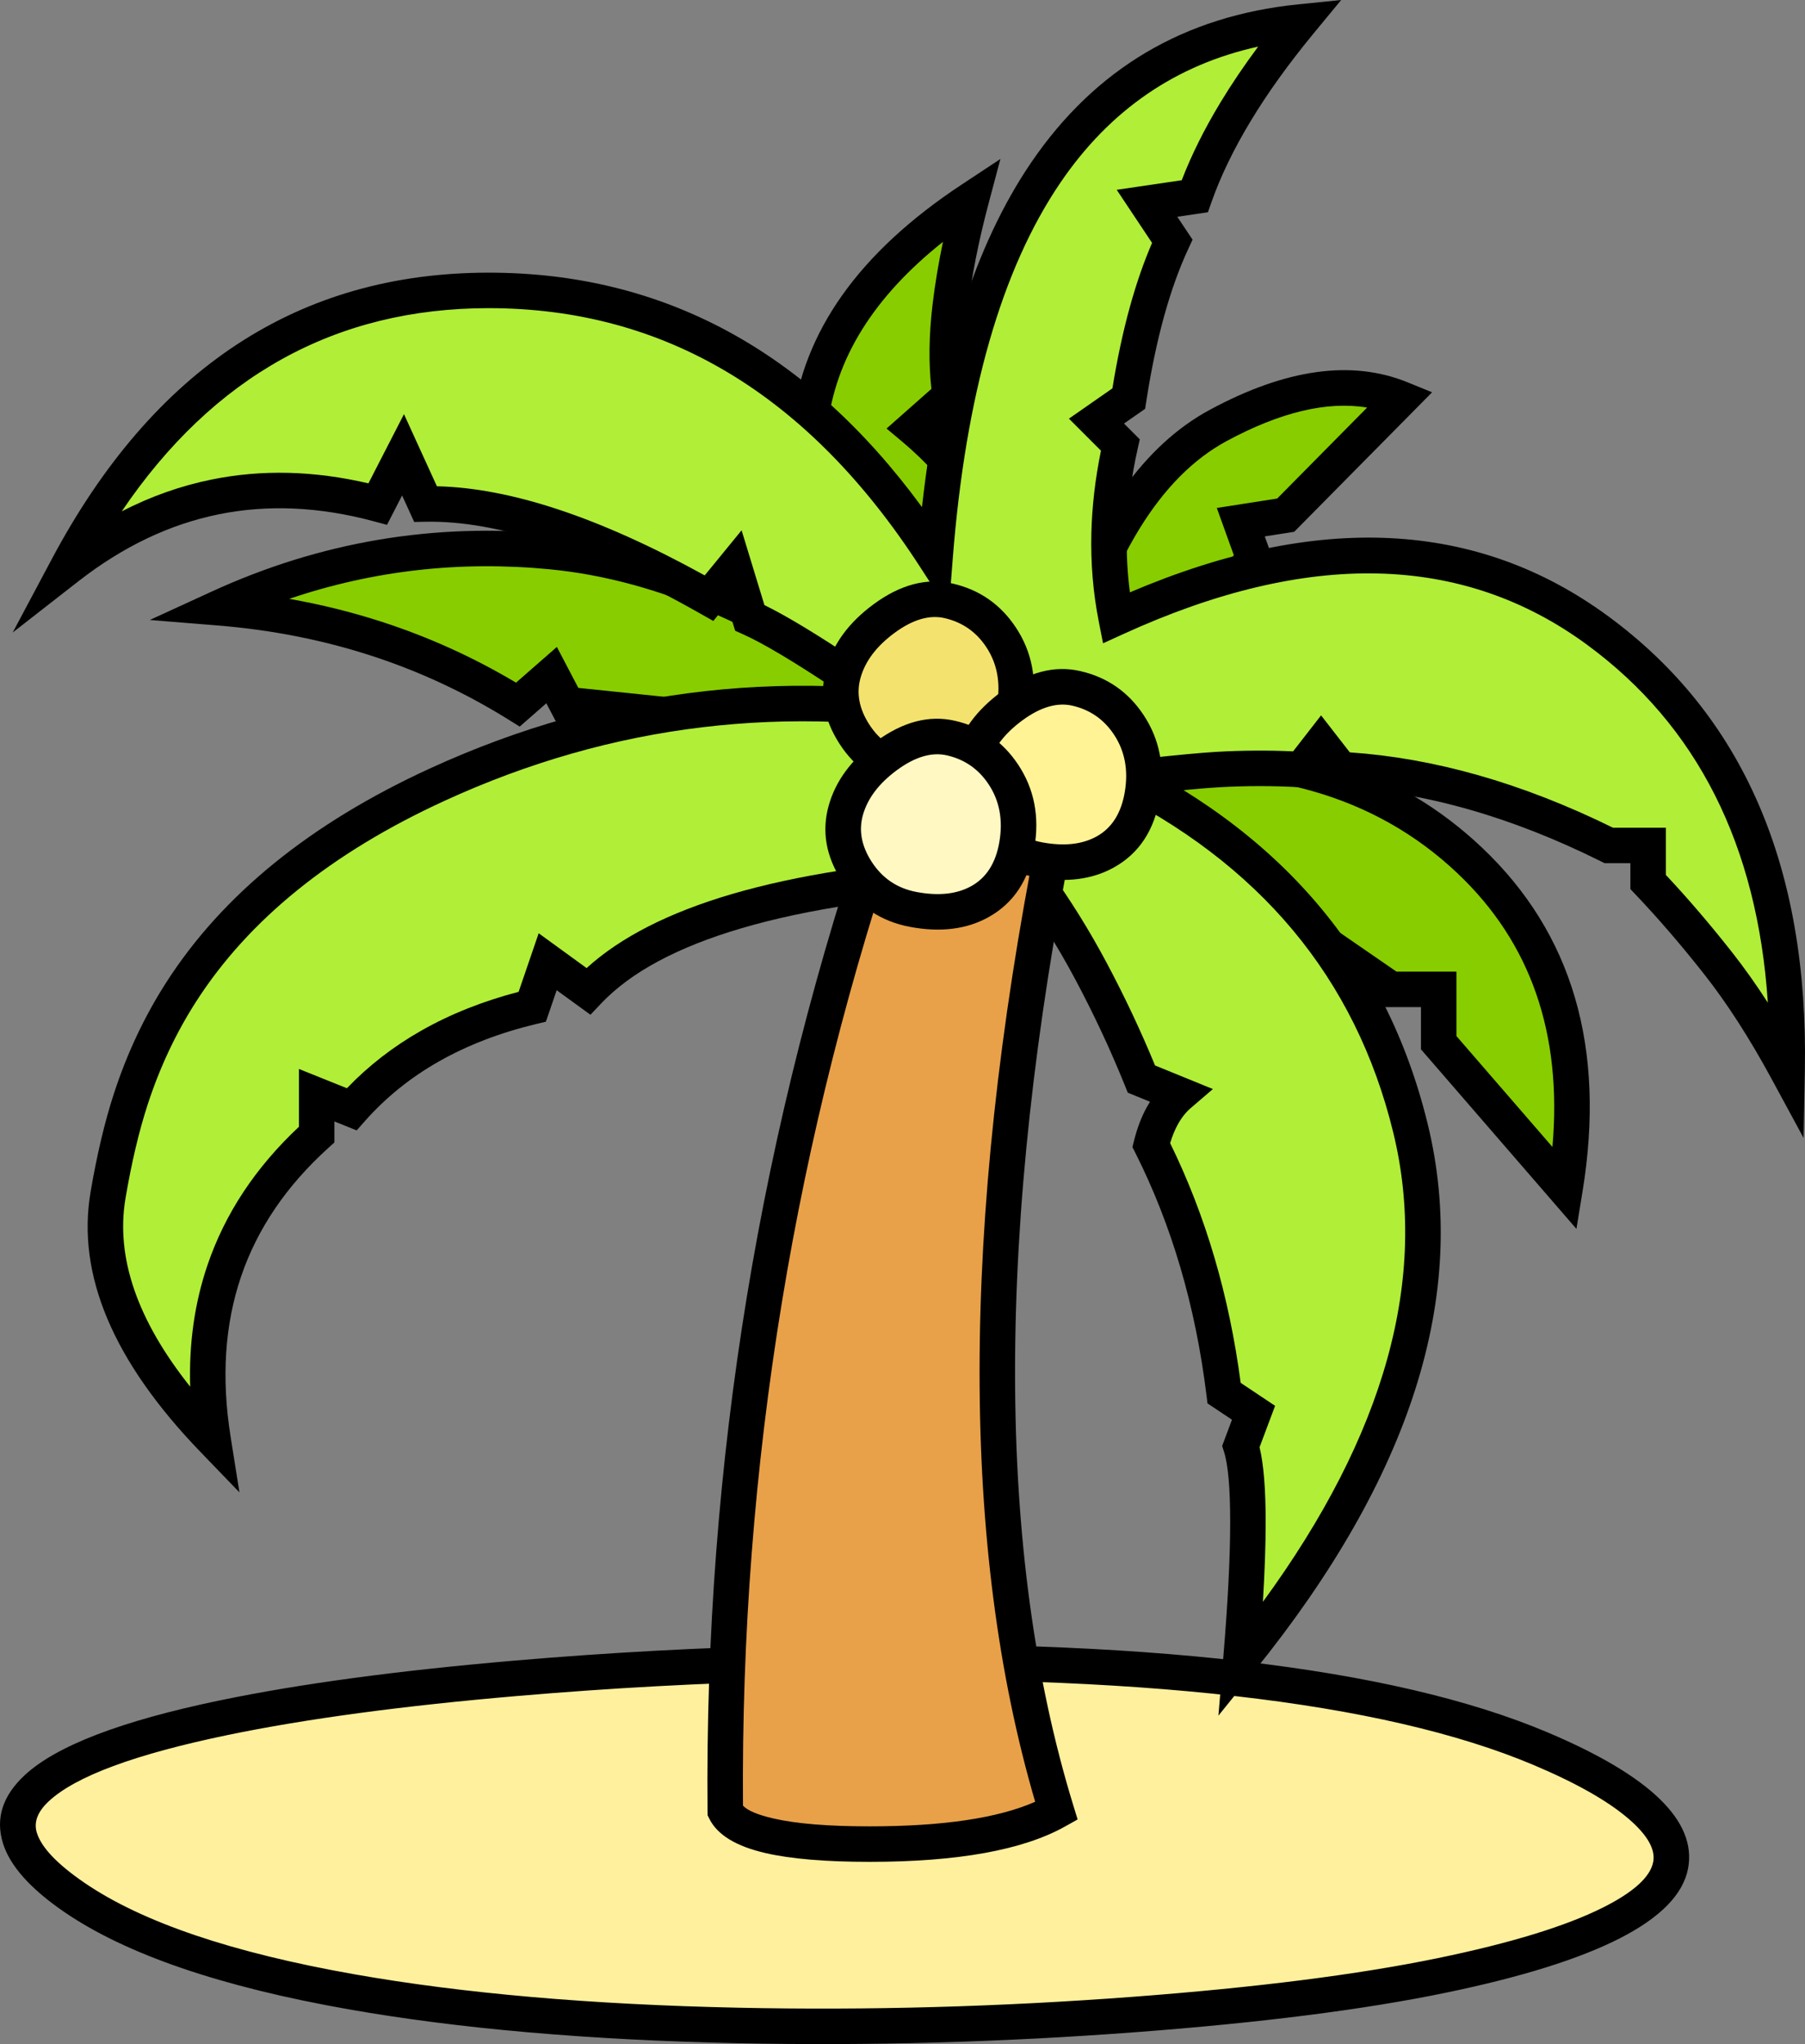
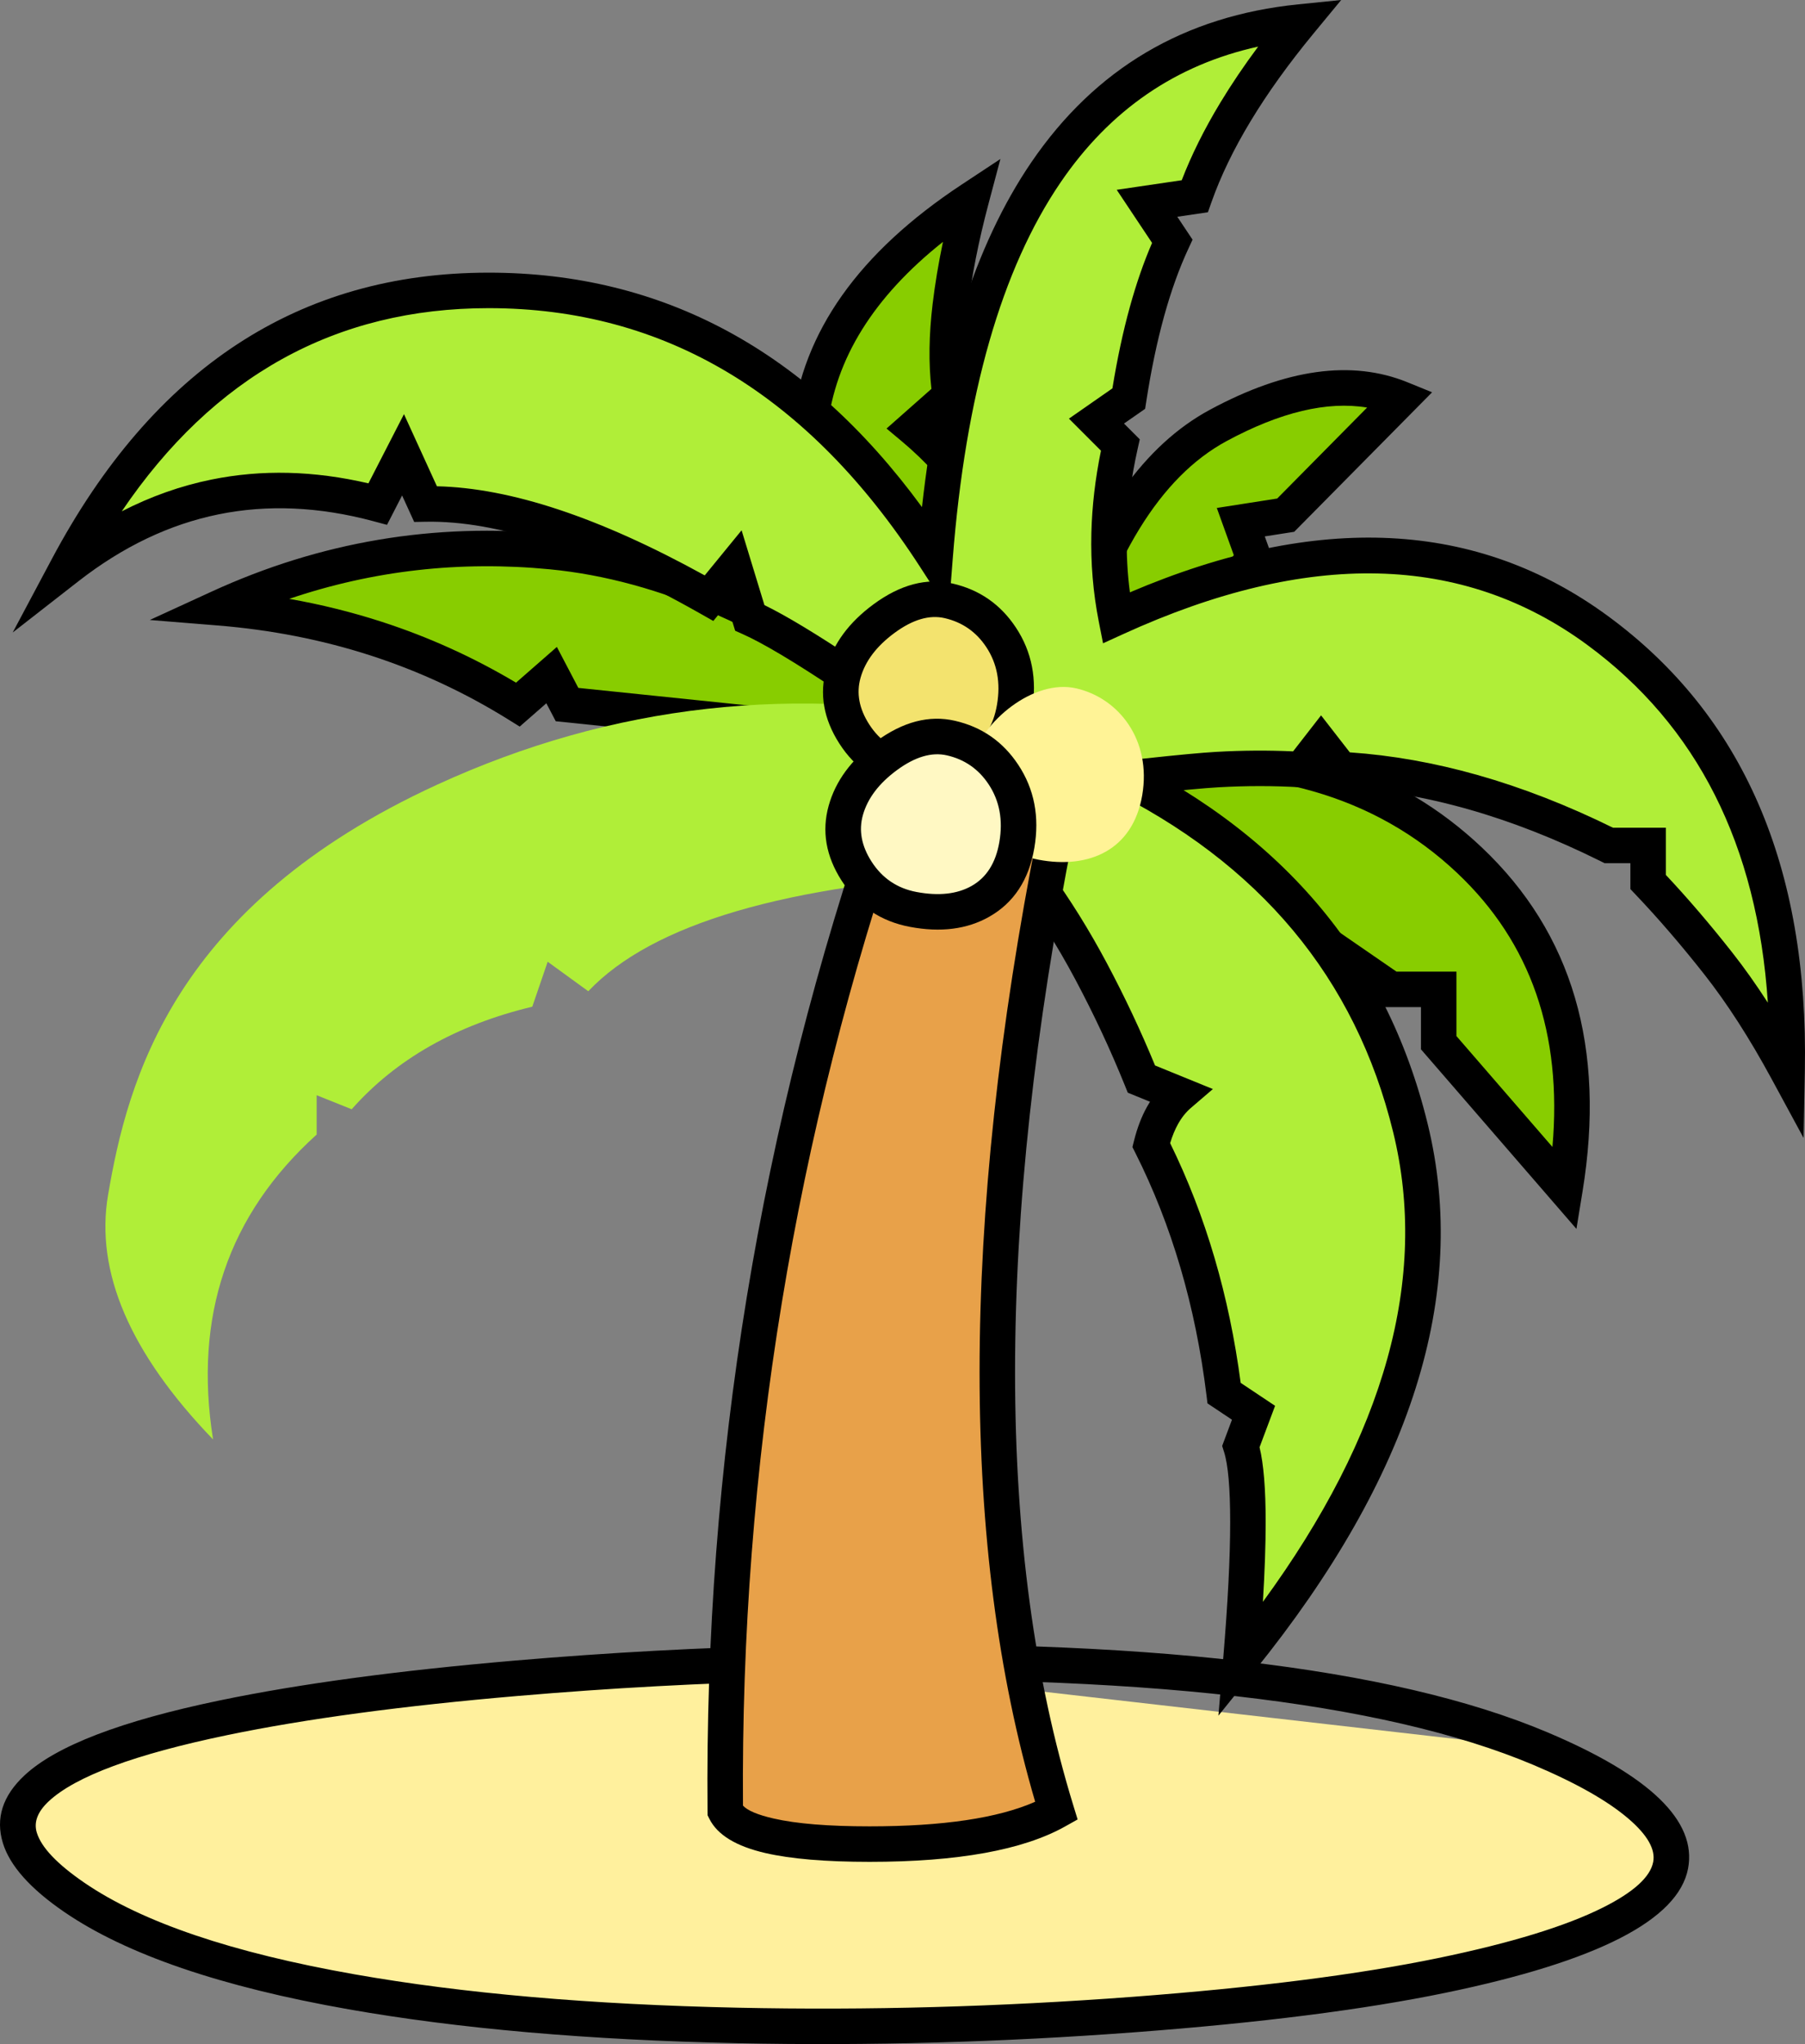
<svg xmlns="http://www.w3.org/2000/svg" fill="none" version="1.1" width="763.057" height="863.819" viewBox="0 0 763.057 863.819">
  <rect x="0" y="0" width="763.057" height="863.819" fill="#808080" stroke="none" />
  <g>
    <g>
-       <path d="M335.883,702.844C205.654,705.79,-75.839,728.373,31.427,801.815C138.693,875.258,479.279,861.708,609.508,834.806C739.736,807.903,723.357,769.414,651.258,738.977C579.158,708.539,466.112,699.899,335.883,702.844Z" fill="#FFF09D" fill-opacity="1" />
+       <path d="M335.883,702.844C205.654,705.79,-75.839,728.373,31.427,801.815C138.693,875.258,479.279,861.708,609.508,834.806C739.736,807.903,723.357,769.414,651.258,738.977Z" fill="#FFF09D" fill-opacity="1" />
      <path d="M479.889,858.807Q559.321,852.832,611.025,842.151Q707.464,822.228,713.625,789.609Q719.301,759.561,654.175,732.067Q555.419,690.377,335.713,695.346Q277.027,696.674,217.648,701.751Q143.484,708.092,93.071,718.55Q30.32,731.567,10.306,750.307Q-3.505,763.239,1.192,778.769Q5.554,793.19,27.19,808.004Q66.422,834.865,147.391,849.123Q217.345,861.442,311.698,863.438Q394.921,865.199,479.889,858.807ZM677.742,806.062Q654.134,817.928,607.99,827.461Q557.233,837.946,478.764,843.85Q394.515,850.188,312.015,848.442Q218.813,846.469,149.992,834.351Q72.219,820.655,35.664,795.627Q18.383,783.795,15.55,774.426Q13.551,767.818,20.558,761.256Q37.495,745.398,96.118,733.237Q145.654,722.961,218.926,716.696Q277.836,711.659,336.052,710.342Q552.546,705.446,648.341,745.886Q675.334,757.282,688.568,768.688Q700.387,778.876,698.886,786.825Q697.089,796.337,677.742,806.062Z" fill-rule="evenodd" fill="#000000" fill-opacity="1" />
    </g>
    <g>
      <path d="M92.557,256.838Q127.418,259.654,159.016,269.882Q190.614,280.11,218.947,297.749L233.189,285.298L239.716,297.749L377.38,311.979L467.575,335.102L588.031,418.109L608.206,418.109L608.206,440.64L661.611,502.302Q675.852,415.145,621.261,363.562Q566.669,311.979,475.289,321.465L529.88,235.493L524.539,220.671L543.527,217.706L592.185,168.495Q560.142,155.451,515.045,179.76Q469.948,204.069,447.993,287.669Q428.856,231.936,415.357,212.963Q401.857,193.99,386.281,180.946L401.709,167.309Q399.187,150.411,401.709,129.363Q404.231,108.315,410.61,84.302Q348.453,125.361,342.371,179.76Q336.289,234.159,386.281,301.899Q306.62,240.237,233.189,233.122Q159.758,226.007,92.557,256.838Z" fill="#88CD00" fill-opacity="1" />
      <path d="M409.127,166.202Q406.754,150.302,409.156,130.255Q411.615,109.731,417.858,86.228L422.917,67.184L406.476,78.044Q341.39,121.038,334.917,178.927Q330.07,222.286,358.492,272.96Q294.352,231.513,233.912,225.657Q158.468,218.347,89.43,250.021L63.319,262.001L91.953,264.314Q125.942,267.06,156.706,277.018Q187.43,286.962,214.984,304.116L219.701,307.052L230.963,297.206L234.942,304.795L376.056,319.382L406.795,327.262L424.348,340.849L416.077,329.642L464.418,342.035L585.697,425.609L600.706,425.609L600.706,443.436L666.429,519.322L669.012,503.511Q683.895,412.426,626.412,358.11Q573.953,308.543,489.657,312.828L538.182,236.41L534.676,226.679L547.124,224.736L605.414,165.783L595.013,161.549Q559.695,147.172,511.486,173.158Q469.975,195.535,447.325,263.523Q432.702,224.404,421.468,208.615Q410.248,192.846,397.59,180.96L409.728,170.231L409.127,166.202ZM401.982,310.543L392.316,297.446Q344.069,232.071,349.824,180.594Q354.688,137.094,398.636,102.199Q395.776,115.841,394.262,128.471Q391.918,148.035,393.757,164.329L374.783,181.1L381.466,186.696Q396.304,199.122,409.246,217.311Q422.116,235.399,440.899,290.105L448.95,313.552L455.247,289.574Q476.375,209.125,518.604,186.362Q552.609,168.032,577.944,172.231L539.931,210.677L514.403,214.663L521.577,234.577L463.349,326.276L401.982,310.543ZM377.239,304.424Q301.704,247.295,232.465,240.587Q175.433,235.061,122.263,253.071Q142.359,256.607,161.326,262.747Q191.155,272.402,218.151,288.483L235.414,273.39L244.49,290.702L377.239,304.424ZM472.383,329.307L590.365,410.609L615.706,410.609L615.706,437.843L656.284,484.696Q662.607,412.949,616.11,369.013Q564.02,319.794,476.063,328.925L472.383,329.307Z" fill-rule="evenodd" fill="#000000" fill-opacity="1" />
    </g>
    <g>
      <path d="M45.683,504.988Q37.397,553.676,90.073,608.302Q83.859,569.262,94.808,537.051Q105.758,504.839,133.871,479.456L133.871,462.831L148.667,468.769Q162.724,452.886,181.812,442.049Q200.899,431.213,225.018,425.424L231.528,406.424L248.692,418.893Q268.964,397.517,311.43,385.049Q353.896,372.58,418.557,369.017L418.557,305.485Q296.041,280.547,184.771,331.61C73.501,382.674,53.97,456.3,45.683,504.988Z" fill="#B0EE38" fill-opacity="1" />
-       <path d="M154.284,473.739Q167.513,458.791,185.514,448.572Q203.681,438.259,226.768,432.717L230.777,431.755L235.333,418.458L249.607,428.827L254.134,424.054Q273.015,404.144,313.543,392.245Q355.176,380.021,418.97,376.506L426.057,376.115L426.057,299.358L420.053,298.136Q295.138,272.709,181.643,324.794Q106.03,359.493,70.297,415.137Q56.425,436.739,48.132,462.217Q42.311,480.103,38.29,503.73Q29.368,556.154,84.674,613.508L101.229,630.676L97.48,607.123Q91.557,569.917,101.909,539.465Q112.231,509.099,138.897,485.023L141.371,482.789L141.371,473.922L150.78,477.698L154.284,473.739ZM219.243,419.14Q196.504,425.084,178.109,435.527Q160.33,445.62,146.659,459.881L126.371,451.74L126.371,476.166Q98.793,502.023,87.707,534.637Q79.562,558.6,80.4,585.998Q46.701,543.71,53.077,506.246Q56.914,483.702,62.396,466.859Q70.091,443.219,82.919,423.242Q116.279,371.295,187.899,338.427Q294.216,289.637,411.057,311.657L411.057,361.95Q350.253,365.833,309.317,377.852Q269.511,389.54,247.981,409.106L227.724,394.39L219.243,419.14Z" fill-rule="evenodd" fill="#000000" fill-opacity="1" />
    </g>
    <g>
      <path d="M434.557,368.33Q449.218,387.882,461.212,410.396Q473.207,432.91,482.537,456.017L498.53,462.534Q494.384,466.089,491.422,471.421Q488.46,476.753,486.683,483.863Q498.53,507.414,506.23,533.631Q513.931,559.848,517.485,588.731L529.924,597.026L524.593,611.246Q527.555,620.577,527.555,643.239Q527.555,665.902,524.593,701.302Q621.737,581.029,596.266,476.753Q570.795,372.478,464.767,323.302L434.557,368.33Z" fill="#B0EE38" fill-opacity="1" />
      <path d="M517.444,613.514Q520.055,621.739,520.055,643.239Q520.055,665.588,517.119,700.677L515.083,725.012L530.427,706.014Q629.903,582.855,603.552,474.974Q577.225,367.192,467.922,316.498L462.109,313.802L425.364,368.572L428.557,372.83Q442.87,391.919,454.593,413.923Q466.402,436.086,475.582,458.825L476.77,461.765L486.161,465.592Q485.49,466.655,484.865,467.779Q481.424,473.976,479.407,482.044L478.732,484.746L479.983,487.233Q491.525,510.179,499.034,535.745Q506.562,561.373,510.041,589.647L510.461,593.062L520.812,599.965L516.66,611.042L517.444,613.514ZM533.888,676.927Q535.055,657.596,535.055,643.239Q535.055,622.199,532.47,611.598L539.035,594.087L524.492,584.389Q520.841,556.762,513.426,531.518Q505.957,506.088,494.672,483.087Q496.036,478.56,497.978,475.063Q500.287,470.907,503.412,468.228L512.743,460.227L488.29,450.262Q479.248,428.298,467.832,406.87Q456.872,386.298,443.724,368.129L467.388,332.857Q565.065,380.627,588.98,478.533Q611.498,570.722,533.888,676.927Z" fill-rule="evenodd" fill="#000000" fill-opacity="1" />
    </g>
    <g>
      <path d="M28.557,239.71Q58.08,216.698,90.866,210.018Q123.652,203.337,159.702,212.987L170.383,192.203L179.878,212.987Q203.911,212.542,233.879,222.488Q263.846,232.435,299.748,252.774L310.429,239.71L316.957,261.088Q330.309,267.026,357.902,285.435Q385.496,303.844,427.332,334.723Q496.316,326.261,514.564,325.222Q532.812,324.182,550.169,325.222L558.477,314.533L566.785,325.222Q594.23,326.706,622.566,334.723Q650.901,342.74,680.127,357.289L696.742,357.289L696.742,372.728Q711.578,388.316,726.413,407.171Q741.249,426.025,755.491,452.302Q757.864,327.003,675.38,266.432Q592.895,205.861,471.838,261.088Q468.426,243.718,468.871,225.457Q469.316,207.197,473.618,188.046L463.53,177.951L477.179,168.449Q480.294,148.259,484.893,131.632Q489.492,115.004,495.575,101.94L484.893,85.907L505.069,82.938Q511.152,65.716,522.278,47.308Q533.405,28.899,549.575,9.302Q480.739,16.28,442.167,72.842Q403.595,129.405,395.288,235.553Q322.298,122.724,206.582,122.724Q90.866,122.724,28.557,239.71Z" fill="#B0EE38" fill-opacity="1" />
      <path d="M313.909,267.94Q326.677,273.619,353.74,291.674Q381.186,309.984,422.878,340.757L425.281,342.531L428.245,342.167Q496.989,333.735,514.99,332.709Q532.8,331.695,549.721,332.708L553.665,332.944L558.477,326.754L562.963,332.526L566.379,332.711Q592.991,334.15,620.524,341.94Q648.186,349.766,676.784,364.003L678.363,364.789L689.242,364.789L689.242,375.727L691.31,377.899Q705.901,393.231,720.519,411.808Q734.959,430.161,748.897,455.876L762.45,480.883L762.989,452.444Q765.436,323.258,679.819,260.387Q596.879,199.482,477.666,250.317Q476.063,238.206,476.369,225.64Q476.796,208.119,480.936,189.69L481.84,185.664L475.169,178.987L484.101,172.769L484.591,169.593Q487.64,149.836,492.122,133.631Q496.555,117.605,502.374,105.106L504.152,101.287L497.7,91.603L510.635,89.699L512.141,85.435Q517.968,68.939,528.697,51.187Q539.54,33.248,555.36,14.076L566.975,-7.177734371310862e-7L548.819,1.84Q476.51,9.17,435.971,68.617Q400.155,121.138,389.764,214.3Q317.173,115.224,206.582,115.224Q86.363,115.224,21.938,236.184L5.368,267.293L33.168,245.625Q61.302,223.696,92.363,217.367Q123.419,211.039,157.762,220.232L163.607,221.796L169.986,209.383L175.1,220.577L180.017,220.486Q202.767,220.064,231.516,229.606Q260.787,239.322,296.051,259.299L301.552,262.416L307.354,255.32L310.783,266.55L313.909,267.94ZM429.382,326.916Q389.009,297.171,362.065,279.196Q336.955,262.444,323.156,255.708L313.505,224.099L297.92,243.16Q264.572,224.774,236.241,215.37Q208.079,206.023,184.703,205.499L170.78,175.022L155.752,204.265Q121.184,196.186,89.368,202.669Q69.842,206.648,51.468,216.088Q109.642,130.224,206.582,130.224Q318.217,130.224,388.99,239.626L401.035,258.244L402.765,236.138Q410.917,131.981,448.364,77.068Q479.633,31.214,531.887,19.695Q522.901,31.779,515.86,43.428Q505.703,60.232,499.575,76.165L472.087,80.211L487.035,102.649Q481.765,114.809,477.665,129.632Q473.316,145.356,470.271,164.12L451.892,176.914L465.429,190.461Q461.789,208.22,461.373,225.275Q460.908,244.357,464.479,262.533L466.31,271.853L474.951,267.911Q592.004,214.511,670.94,272.477Q740.704,323.706,747.356,423.742Q739.917,412.204,732.307,402.533Q718.286,384.713,704.242,369.745L704.242,349.789L681.882,349.789Q652.846,335.495,624.607,327.506Q597.237,319.763,570.626,317.943L558.477,302.311L546.652,317.525Q530.747,316.788,514.138,317.734Q496.046,318.764,429.382,326.916Z" fill-rule="evenodd" fill="#000000" fill-opacity="1" />
    </g>
    <g>
      <g>
        <path d="M323.111,549.302Q305.611,655.927,306.611,765.302Q313.611,779.302,367.611,779.302Q421.611,779.302,446.611,765.302Q421.611,683.927,421.611,579.802Q421.611,475.677,446.611,350.302L429.111,319.302L376.611,338.802Q340.611,442.677,323.111,549.302Z" fill="#E8A149" fill-opacity="1" />
        <path d="M454.511,349.039L432.497,310.044L426.5,312.271L370.683,333.003L369.525,336.346Q333.314,440.828,315.71,548.087Q298.106,655.35,299.112,765.371L299.127,767.105L299.903,768.656Q304.985,778.82,323.684,783.112Q339.762,786.802,367.611,786.802Q423.568,786.802,450.276,771.846L455.559,768.887L453.78,763.099Q429.111,682.801,429.111,579.802Q429.111,476.417,453.966,351.769L454.511,349.039ZM425.725,328.56L382.545,344.599Q347.627,446.24,330.512,550.517Q313.292,655.438,314.093,763.047Q316.965,766.18,327.039,768.492Q341.461,771.802,367.611,771.802Q414.066,771.802,437.613,761.409Q414.111,681.182,414.111,579.802Q414.111,476.074,438.713,351.568L425.725,328.56Z" fill-rule="evenodd" fill="#000000" fill-opacity="1" />
      </g>
      <g>
        <path d="M356.553,284.465C351.909,301.074,363.851,322.334,385.081,326.32C406.311,330.307,424.887,322.334,428.867,299.081C432.848,275.828,419.082,258.056,401.003,253.904C382.925,249.752,361.197,267.856,356.553,284.465Z" fill="#F3E36E" fill-opacity="1" />
        <path d="M417.13,329.446Q432.792,320.603,436.26,300.347Q439.643,280.585,429.463,265.193Q419.757,250.516,402.682,246.594Q386.322,242.837,369.297,255.357Q353.697,266.829,349.33,282.446Q344.814,298.599,354.801,314.175Q365.073,330.195,383.697,333.692Q403.144,337.343,417.13,329.446ZM416.952,273.467Q423.856,283.907,421.475,297.816Q419.21,311.046,409.755,316.385Q400.534,321.591,386.465,318.949Q374.205,316.647,367.428,306.078Q361.07,296.163,363.776,286.485Q366.75,275.849,378.184,267.441Q389.668,258.996,399.324,261.214Q410.554,263.793,416.952,273.467Z" fill-rule="evenodd" fill="#000000" fill-opacity="1" />
      </g>
      <g>
        <path d="M410.553,321.465C405.909,338.074,417.851,359.334,439.081,363.32C460.311,367.307,478.887,359.334,482.867,336.081C486.848,312.828,473.082,295.056,455.003,290.904C436.925,286.752,415.197,304.856,410.553,321.465Z" fill="#FFF396" fill-opacity="1" />
-         <path d="M471.13,366.446Q486.792,357.603,490.26,337.347Q493.643,317.585,483.463,302.193Q473.757,287.516,456.682,283.594Q440.322,279.837,423.297,292.357Q407.697,303.829,403.33,319.446Q398.814,335.599,408.801,351.175Q419.073,367.195,437.697,370.692Q457.144,374.343,471.13,366.446ZM470.952,310.467Q477.856,320.907,475.475,334.816Q473.21,348.046,463.755,353.385Q454.534,358.591,440.465,355.949Q428.205,353.647,421.428,343.078Q415.07,333.163,417.776,323.485Q420.75,312.849,432.184,304.441Q443.668,295.996,453.324,298.214Q464.554,300.793,470.952,310.467Z" fill-rule="evenodd" fill="#000000" fill-opacity="1" />
      </g>
      <g>
        <path d="M357.553,342.465C352.909,359.074,364.851,380.334,386.081,384.32C407.311,388.307,425.887,380.334,429.867,357.081C433.848,333.828,420.082,316.056,402.003,311.904C383.925,307.752,362.197,325.856,357.553,342.465Z" fill="#FFF8C3" fill-opacity="1" />
        <path d="M418.13,387.446Q433.792,378.603,437.26,358.347Q440.643,338.585,430.463,323.193Q420.757,308.516,403.682,304.594Q387.322,300.837,370.297,313.357Q354.697,324.829,350.33,340.446Q345.814,356.599,355.801,372.175Q366.073,388.195,384.697,391.692Q404.144,395.343,418.13,387.446ZM417.952,331.467Q424.856,341.907,422.475,355.816Q420.21,369.046,410.755,374.385Q401.534,379.591,387.465,376.949Q375.205,374.647,368.428,364.078Q362.07,354.163,364.776,344.485Q367.75,333.849,379.184,325.441Q390.668,316.996,400.324,319.214Q411.554,321.793,417.952,331.467Z" fill-rule="evenodd" fill="#000000" fill-opacity="1" />
      </g>
    </g>
  </g>
</svg>